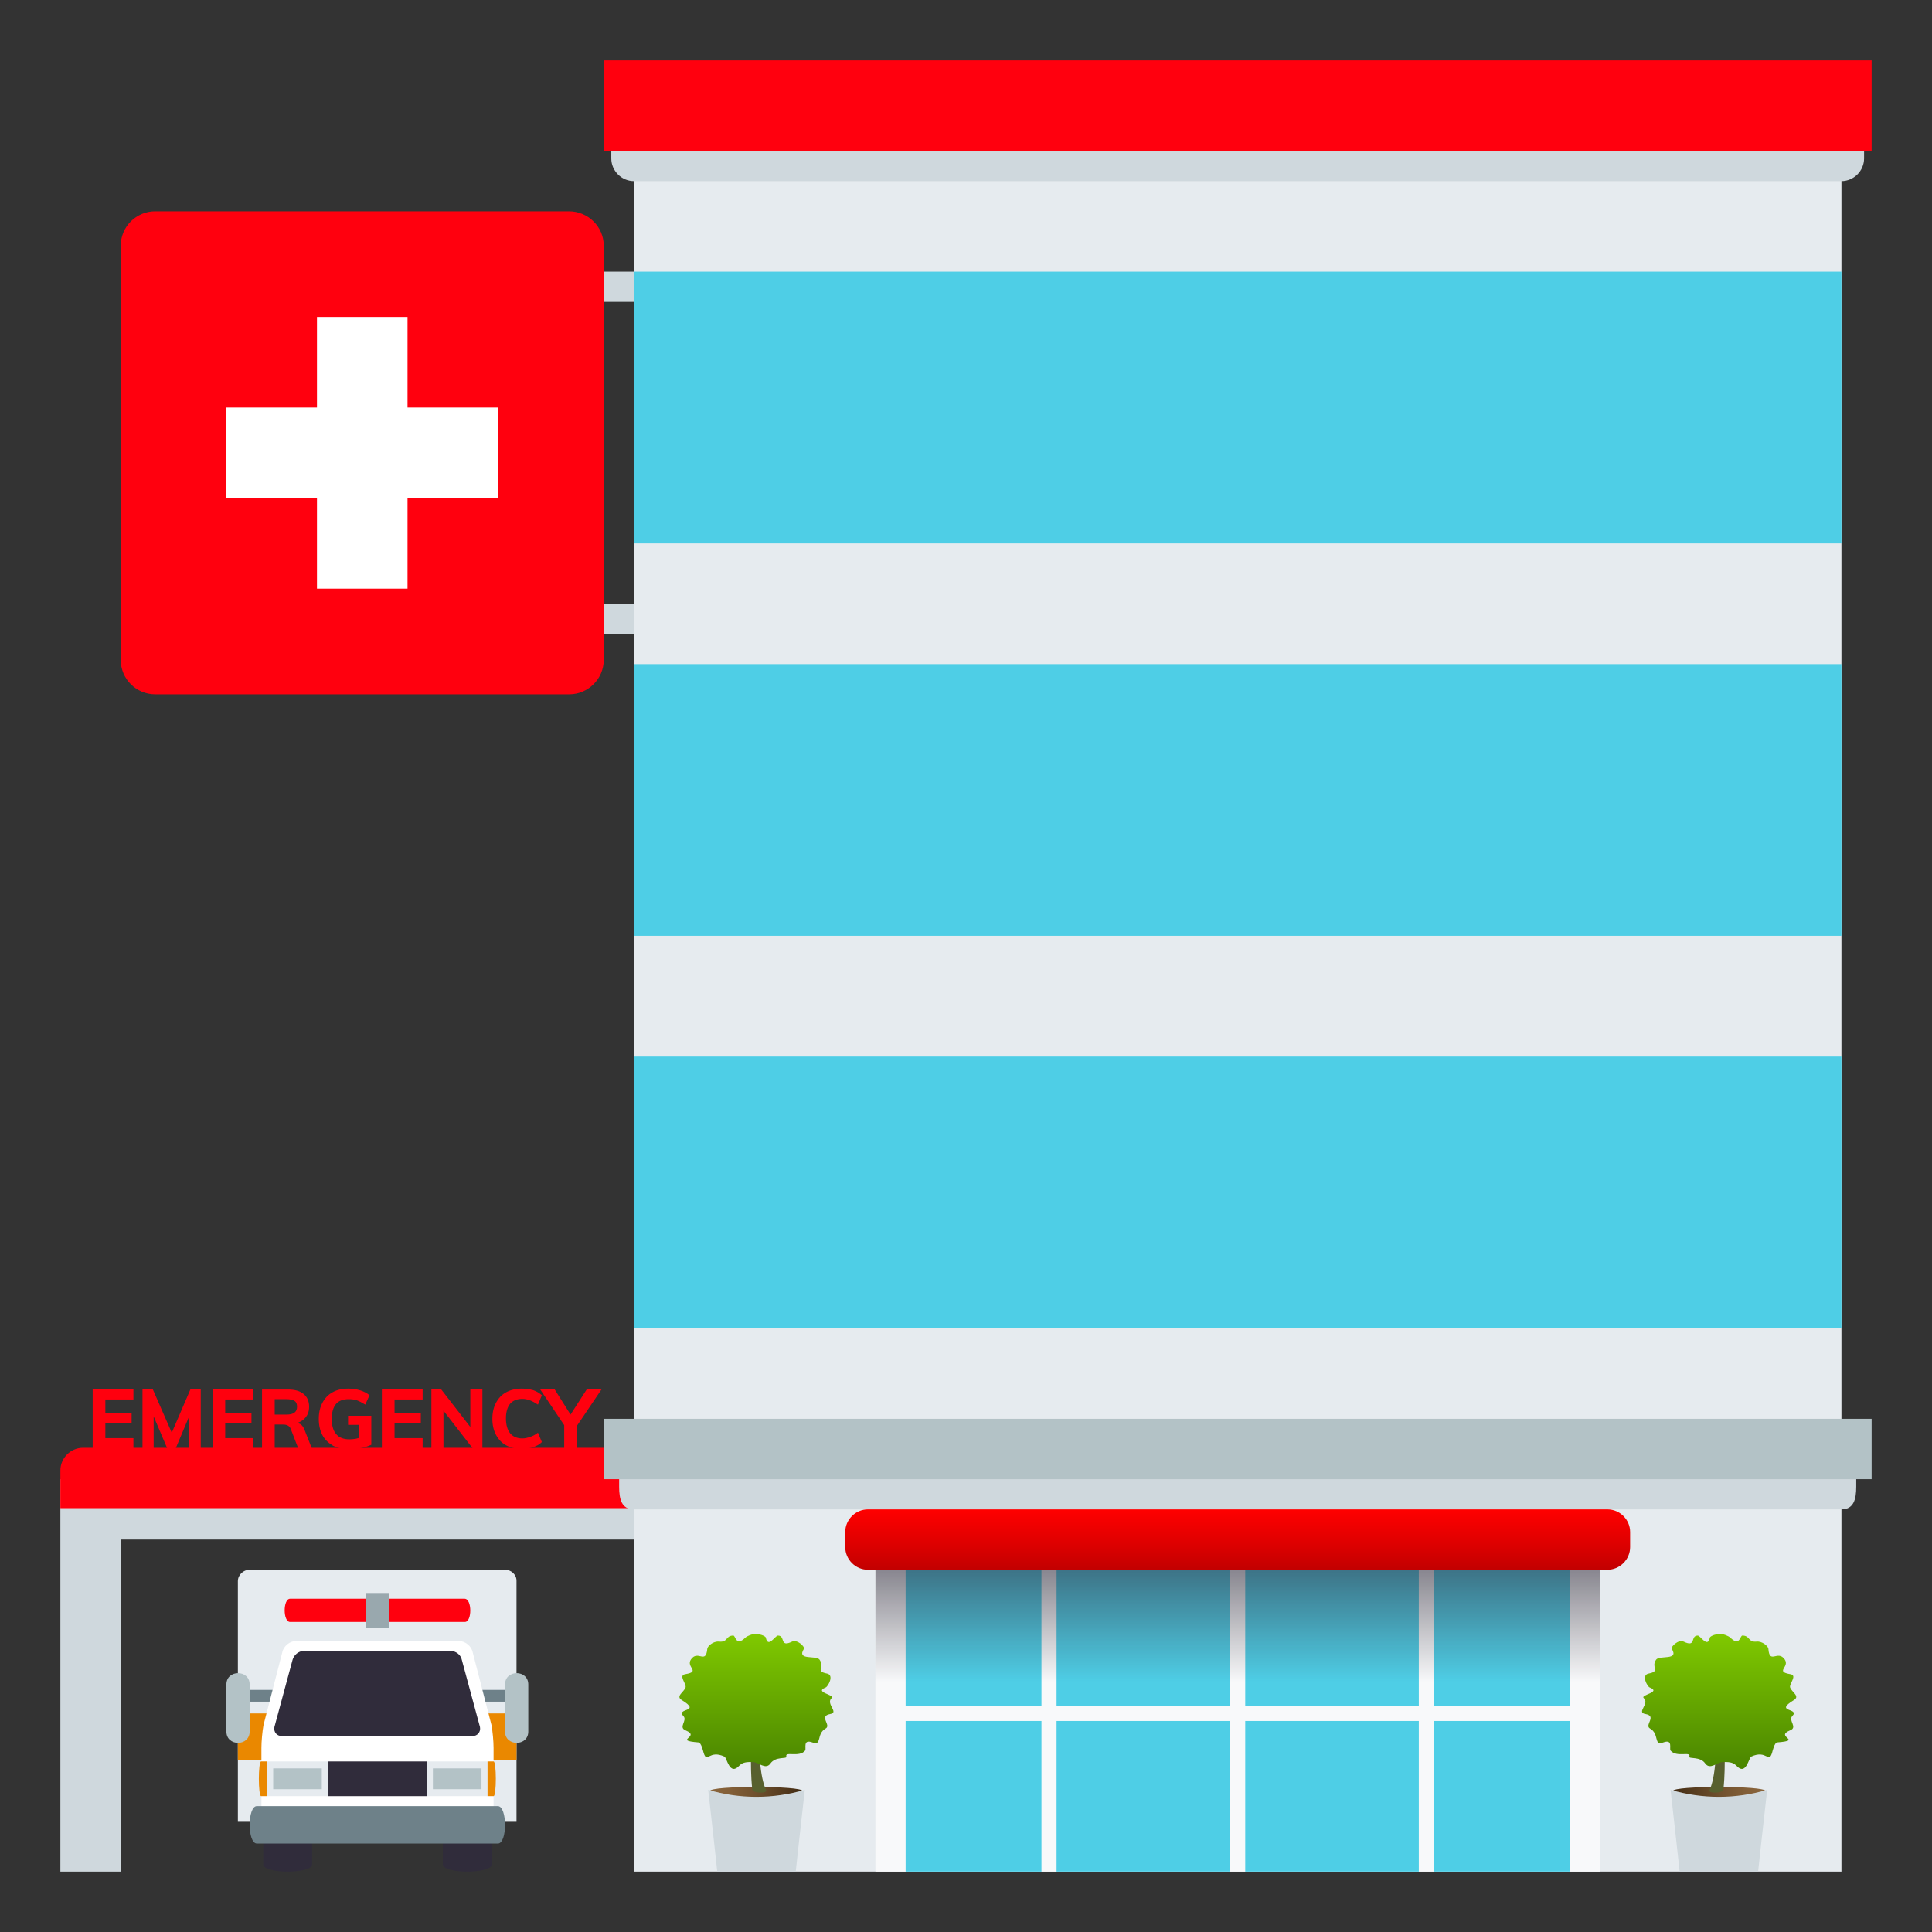
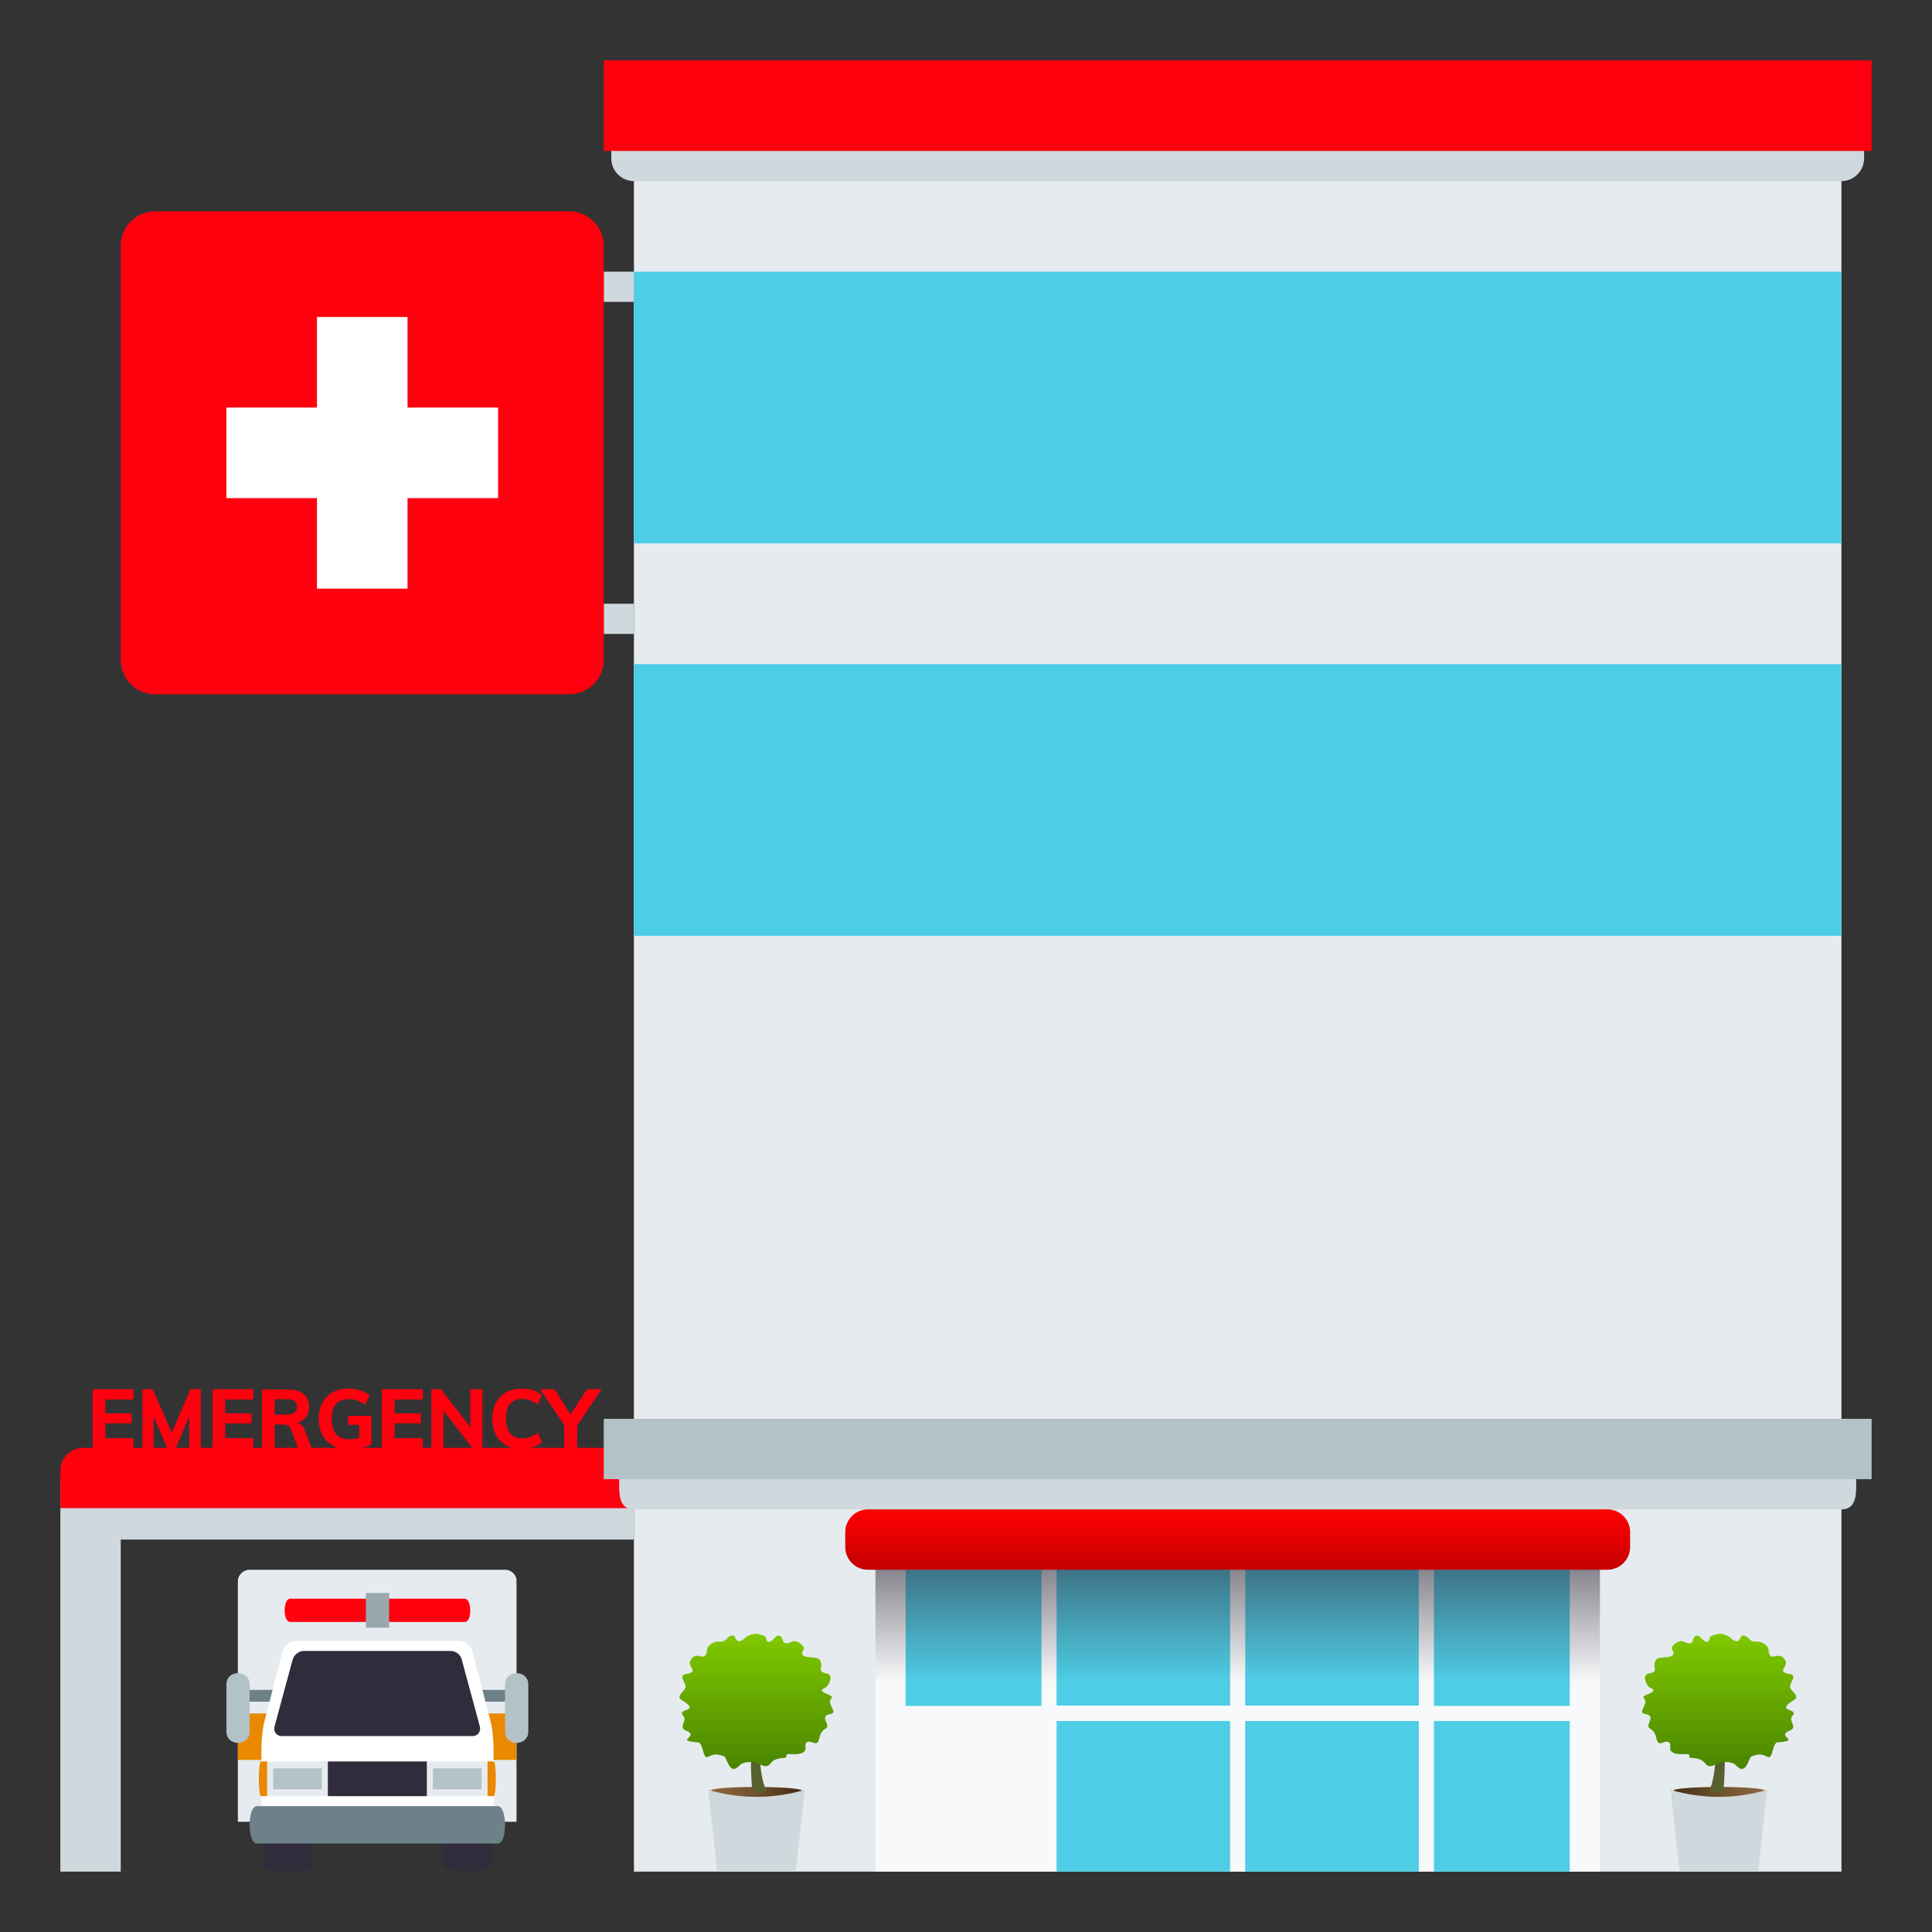
<svg xmlns="http://www.w3.org/2000/svg" version="1.1" id="Layer_1" x="0px" y="0px" width="64px" height="64px" viewBox="0 0 64 64" style="enable-background:new 0 0 64 64;" xml:space="preserve">
  <rect x="0" y="0" width="64" height="64" fill="#333333" stroke="none" />
  <polygon fill="#CFD8DD" points="2,49 2,62 4,62 4,51 21,51 21,49 " />
  <path fill="#FF000E" d="M2.75,47.96C2.34,47.96,2,48.3,2,48.71v1.25h19v-2H2.75z" />
  <path fill="#E6EBEF" d="M16.73,52H8.27c-0.21,0-0.39,0.17-0.39,0.38v7.97h9.23v-7.97C17.12,52.17,16.94,52,16.73,52z" />
  <rect x="7.88" y="56.76" fill="#EA8800" width="9.23" height="1.54" />
  <rect x="15.81" y="55.98" fill="#6E8189" width="1.06" height="0.39" />
  <path fill="#B3C2C6" d="M17.5,57.36c0,0.5-0.77,0.5-0.77,0V55.8c0-0.5,0.77-0.5,0.77,0V57.36z" />
  <rect x="8.13" y="55.98" fill="#6E8189" width="1.06" height="0.39" />
  <path fill="#B3C2C6" d="M7.5,57.36c0,0.5,0.77,0.5,0.77,0V55.8c0-0.5-0.77-0.5-0.77,0V57.36z" />
  <path fill="#FFFFFF" d="M9.81,54.36c-0.21,0-0.42,0.17-0.46,0.38l-0.62,2.4c-0.04,0.21-0.07,0.55-0.07,0.76v2.64  c0,0.21,7.69,0.21,7.69,0V57.9c0-0.21-0.03-0.55-0.07-0.76l-0.62-2.4c-0.04-0.21-0.25-0.38-0.46-0.38H9.81z" />
  <path fill="#302C3B" d="M10.06,54.69c-0.17,0-0.33,0.14-0.37,0.3l-0.6,2.22c-0.03,0.17,0.08,0.3,0.25,0.3h6.31  c0.17,0,0.28-0.14,0.25-0.3l-0.6-2.22c-0.03-0.17-0.2-0.3-0.37-0.3H10.06z" />
  <rect x="8.85" y="58.35" fill="#E6EBEF" width="2.01" height="1.15" />
  <path fill="#EA8800" d="M8.65,58.35c0.1,0,0.2,0,0.2,0v1.15c0,0-0.13,0-0.2,0C8.55,59.5,8.55,58.35,8.65,58.35z" />
  <rect x="9.05" y="58.58" fill="#B3C2C6" width="1.61" height="0.69" />
  <rect x="14.14" y="58.35" fill="#E6EBEF" width="2.01" height="1.15" />
  <path fill="#EA8800" d="M16.35,59.5c-0.1,0-0.2,0-0.2,0v-1.15c0,0,0.13,0,0.2,0C16.45,58.35,16.45,59.5,16.35,59.5z" />
  <rect x="14.34" y="58.58" fill="#B3C2C6" width="1.61" height="0.69" />
  <rect x="10.86" y="58.35" fill="#302C3B" width="3.28" height="1.15" />
  <path fill="#302C3B" d="M14.67,60.31v1.45c0,0.32,1.62,0.32,1.62,0v-1.45H14.67z" />
  <path fill="#302C3B" d="M8.72,60.31v1.45c0,0.32,1.62,0.32,1.62,0v-1.45H8.72z" />
  <path fill="#6E8189" d="M16.49,59.83H8.51c-0.32,0-0.32,1.24,0,1.24h7.98C16.81,61.08,16.81,59.83,16.49,59.83z" />
  <path fill="#FF000E" d="M15.39,52.96H9.61c-0.24,0-0.24,0.77,0,0.77h5.79C15.64,53.73,15.64,52.96,15.39,52.96z" />
  <rect x="12.12" y="52.77" fill="#99A8AE" width="0.77" height="1.15" />
  <rect x="21" y="5" fill="#E6EBEF" width="40" height="57" />
  <rect id="Rectangle-path_27_" x="20" y="9" fill="#CFD8DD" width="1" height="1" />
  <rect id="Rectangle-path_26_" x="20" y="20" fill="#CFD8DD" width="1" height="1" />
  <path id="Shape_36_" fill="#FF000E" d="M20,21.86c0,0.63-0.52,1.14-1.14,1.14H5.14C4.51,23,4,22.49,4,21.86V8.14C4,7.51,4.51,7,5.14,7  h13.71C19.48,7,20,7.51,20,8.14V21.86z" />
  <rect id="Rectangle-path_25_" x="7.5" y="13.5" fill="#FFFFFF" width="9" height="3" />
  <rect id="Rectangle-path_24_" x="10.5" y="10.5" fill="#FFFFFF" width="3" height="9" />
  <rect id="Rectangle-path_37_" x="21" y="9" fill="#4ECEE6" width="40" height="9" />
  <rect id="Rectangle-path_29_" x="21" y="22" fill="#4ECEE6" width="40" height="9" />
-   <rect id="Rectangle-path_28_" x="21" y="35" fill="#4ECEE6" width="40" height="9" />
  <path fill="#F8F9FA" d="M52.5,51h-23c-0.28,0-0.5,0.22-0.5,0.5V62h24V51.5C53,51.22,52.78,51,52.5,51z" />
-   <rect x="30" y="57.01" fill="#4ECEE6" width="4.5" height="4.99" />
  <rect x="35" y="57.01" fill="#4ECEE6" width="5.75" height="4.99" />
  <rect x="30" y="52" fill="#4ECEE6" width="4.5" height="4.51" />
  <rect x="47.5" y="52" fill="#4ECEE6" width="4.5" height="4.51" />
  <rect x="47.5" y="57.01" fill="#4ECEE6" width="4.5" height="4.99" />
  <rect x="41.25" y="57.01" fill="#4ECEE6" width="5.75" height="4.99" />
  <rect x="35" y="51.51" fill="#4ECEE6" width="5.75" height="4.99" />
  <rect x="41.25" y="51.51" fill="#4ECEE6" width="5.75" height="4.99" />
  <linearGradient id="SVGID_1_" gradientUnits="userSpaceOnUse" x1="23.521" y1="59.385" x2="26.586" y2="59.385">
    <stop offset="0" style="stop-color:#8A653C" />
    <stop offset="0.203" style="stop-color:#835F38" />
    <stop offset="0.501" style="stop-color:#6F502D" />
    <stop offset="0.856" style="stop-color:#4F361B" />
    <stop offset="1" style="stop-color:#402A12" />
  </linearGradient>
  <path fill="url(#SVGID_1_)" d="M23.52,59.33c0-0.18,3.06-0.18,3.06,0C26.59,59.65,23.52,59.65,23.52,59.33z" />
  <path id="Shape_11_" fill="#CFD8DD" d="M23.46,59.29c0.1,0.85,0.3,2.71,0.3,2.71h2.6c0,0,0.2-1.85,0.3-2.71  C25.61,59.6,24.5,59.6,23.46,59.29z" />
  <path fill="#57602E" d="M25.24,57.4c-0.15,0.44-0.06,1.51,0.14,1.9c0.06,0.12-0.45,0.11-0.46-0.02c-0.1-0.93,0.03-1.55-0.17-1.79  C24.65,57.4,25.33,57.11,25.24,57.4z" />
  <linearGradient id="SVGID_2_" gradientUnits="userSpaceOnUse" x1="25.054" y1="58.595" x2="25.054" y2="54.128">
    <stop offset="0" style="stop-color:#4A8500" />
    <stop offset="1" style="stop-color:#80C900" />
  </linearGradient>
  <path fill="url(#SVGID_2_)" d="M27.55,56.25c0.12-0.11-0.6-0.19-0.2-0.35c0.08-0.03,0.29-0.41,0.05-0.46c-0.41-0.08-0.07-0.2-0.25-0.46  c-0.11-0.16-0.77,0.04-0.52-0.36c0.04-0.07-0.22-0.32-0.39-0.24c-0.43,0.21-0.21-0.2-0.47-0.2c-0.09,0-0.33,0.43-0.4,0.07  c-0.02-0.07-0.25-0.13-0.34-0.13c-0.09,0-0.28,0.07-0.34,0.13c-0.32,0.31-0.32-0.08-0.4-0.07c-0.26,0-0.17,0.23-0.47,0.2  c-0.2-0.02-0.39,0.16-0.39,0.24c-0.05,0.53-0.31,0.02-0.54,0.35c-0.18,0.26,0.34,0.4-0.19,0.49c-0.24,0.04,0.05,0.32,0.01,0.44  c-0.06,0.16-0.34,0.29-0.12,0.42c0.67,0.41-0.22,0.25,0.05,0.53c0.14,0.14-0.18,0.37,0.07,0.47c0.53,0.22-0.44,0.33,0.43,0.4  c0.09,0.01,0.15,0.28,0.17,0.35c0.12,0.36,0.17-0.12,0.69,0.12c0.08,0.04,0.17,0.65,0.49,0.3c0.13-0.13,0.28-0.12,0.45-0.12  c0.18,0,0.42,0.27,0.58,0.05c0.17-0.25,0.55-0.14,0.53-0.23c-0.06-0.19,0.43,0.04,0.62-0.2c0.05-0.06-0.09-0.39,0.24-0.27  c0.33,0.13,0.12-0.28,0.44-0.46c0.2-0.11-0.24-0.41,0.15-0.48C27.81,56.73,27.34,56.44,27.55,56.25z" />
  <linearGradient id="SVGID_3_" gradientUnits="userSpaceOnUse" x1="-641.211" y1="59.385" x2="-638.146" y2="59.385" gradientTransform="matrix(-1 0 0 1 -582.732 0)">
    <stop offset="0" style="stop-color:#8A653C" />
    <stop offset="0.203" style="stop-color:#835F38" />
    <stop offset="0.501" style="stop-color:#6F502D" />
    <stop offset="0.856" style="stop-color:#4F361B" />
    <stop offset="1" style="stop-color:#402A12" />
  </linearGradient>
  <path fill="url(#SVGID_3_)" d="M58.48,59.33c0-0.18-3.06-0.18-3.06,0C55.41,59.65,58.48,59.65,58.48,59.33z" />
  <path id="Shape_7_" fill="#CFD8DD" d="M58.54,59.29c-0.1,0.85-0.3,2.71-0.3,2.71h-2.6c0,0-0.2-1.85-0.3-2.71  C56.39,59.6,57.5,59.6,58.54,59.29z" />
  <path fill="#57602E" d="M56.76,57.4c0.15,0.44,0.06,1.51-0.13,1.9c-0.06,0.12,0.45,0.11,0.46-0.02c0.1-0.93-0.03-1.55,0.17-1.79  C57.35,57.4,56.67,57.11,56.76,57.4z" />
  <linearGradient id="SVGID_4_" gradientUnits="userSpaceOnUse" x1="-639.679" y1="58.595" x2="-639.679" y2="54.128" gradientTransform="matrix(-1 0 0 1 -582.732 0)">
    <stop offset="0" style="stop-color:#4A8500" />
    <stop offset="1" style="stop-color:#80C900" />
  </linearGradient>
  <path fill="url(#SVGID_4_)" d="M54.45,56.25c-0.12-0.11,0.6-0.19,0.2-0.35c-0.08-0.03-0.29-0.41-0.04-0.46c0.41-0.08,0.07-0.2,0.25-0.46  c0.11-0.16,0.77,0.04,0.52-0.36c-0.04-0.07,0.22-0.32,0.39-0.24c0.44,0.21,0.21-0.2,0.47-0.2c0.09,0,0.33,0.43,0.4,0.07  c0.02-0.07,0.25-0.13,0.34-0.13c0.09,0,0.28,0.07,0.34,0.13c0.32,0.31,0.32-0.08,0.4-0.07c0.26,0,0.18,0.23,0.47,0.2  c0.19-0.02,0.39,0.16,0.39,0.24c0.04,0.53,0.31,0.02,0.54,0.35c0.18,0.26-0.34,0.4,0.19,0.49c0.24,0.04-0.05,0.32-0.01,0.44  c0.06,0.16,0.34,0.29,0.12,0.42c-0.67,0.41,0.22,0.25-0.05,0.53c-0.14,0.14,0.19,0.37-0.07,0.47c-0.53,0.22,0.44,0.33-0.43,0.4  c-0.09,0.01-0.15,0.28-0.17,0.35c-0.12,0.36-0.17-0.12-0.69,0.12c-0.08,0.04-0.17,0.65-0.49,0.3c-0.13-0.13-0.28-0.12-0.45-0.12  c-0.18,0-0.42,0.27-0.58,0.05c-0.17-0.25-0.55-0.14-0.53-0.23c0.07-0.19-0.42,0.04-0.62-0.2c-0.05-0.06,0.09-0.39-0.24-0.27  c-0.33,0.13-0.12-0.28-0.44-0.46c-0.2-0.11,0.24-0.41-0.15-0.48C54.19,56.73,54.66,56.44,54.45,56.25z" />
  <path fill="#CFD8DD" d="M20.25,4.75h41.5v0.5C61.75,5.66,61.41,6,61,6H21c-0.41,0-0.75-0.34-0.75-0.75V4.75z" />
  <path fill="#CFD8DD" d="M20.51,48.75h40.98v0.5c0,0.41-0.08,0.75-0.49,0.75H21c-0.41,0-0.49-0.34-0.49-0.75V48.75z" />
  <rect x="20" y="2" fill="#FF000E" width="42" height="3" />
  <rect id="Rectangle-path_17_" x="20" y="47" fill="#B3C2C6" width="42" height="2" />
  <linearGradient id="SVGID_5_" gradientUnits="userSpaceOnUse" x1="41" y1="55.73" x2="41" y2="51.73">
    <stop offset="0" style="stop-color:#302C3B;stop-opacity:0" />
    <stop offset="0.9" style="stop-color:#302C3B;stop-opacity:0.54" />
    <stop offset="1" style="stop-color:#302C3B;stop-opacity:0.6" />
  </linearGradient>
  <rect x="29" y="51.73" fill="url(#SVGID_5_)" width="24" height="4" />
  <linearGradient id="Rectangle-path_1_" gradientUnits="userSpaceOnUse" x1="41" y1="52" x2="41" y2="50">
    <stop offset="0" style="stop-color:#C20000" />
    <stop offset="0.416" style="stop-color:#DD0000" />
    <stop offset="1" style="stop-color:#FF0000" />
  </linearGradient>
  <path id="Rectangle-path_19_" fill="url(#Rectangle-path_1_)" d="M28,50.75c0-0.41,0.34-0.75,0.75-0.75h24.5c0.41,0,0.75,0.34,0.75,0.75v0.5  c0,0.41-0.34,0.75-0.75,0.75h-24.5C28.34,52,28,51.66,28,51.25V50.75z" />
  <polygon fill="#FF000E" points="3.07,47.98 4.42,47.98 4.42,47.64 3.49,47.64 3.49,47.15 4.36,47.15 4.36,46.82 3.49,46.82 3.49,46.36   4.42,46.36 4.42,46.02 3.07,46.02 " />
  <polygon fill="#FF000E" points="5.69,47.46 5.06,46.02 4.72,46.02 4.72,47.98 5.09,47.98 5.09,46.92 5.54,47.98 5.82,47.98 6.27,46.91   6.27,47.98 6.65,47.98 6.65,46.02 6.31,46.02 " />
  <polygon fill="#FF000E" points="7.04,47.98 8.39,47.98 8.39,47.64 7.46,47.64 7.46,47.15 8.33,47.15 8.33,46.82 7.46,46.82 7.46,46.36   8.39,46.36 8.39,46.02 7.04,46.02 " />
  <path fill="#FF000E" d="M9.97,47.19c-0.04-0.03-0.08-0.04-0.13-0.05c0.09-0.03,0.16-0.07,0.22-0.12c0.12-0.11,0.18-0.24,0.18-0.42  c0-0.18-0.06-0.32-0.18-0.42c-0.12-0.1-0.29-0.15-0.52-0.15H8.68v1.95h0.42v-0.79h0.28c0.06,0,0.11,0.01,0.15,0.03  c0.04,0.02,0.08,0.06,0.1,0.11l0.25,0.65h0.45l-0.24-0.61C10.06,47.29,10.02,47.23,9.97,47.19z M9.49,46.86H9.1v-0.51h0.39  c0.12,0,0.21,0.02,0.27,0.06c0.06,0.04,0.08,0.11,0.08,0.19c0,0.09-0.03,0.15-0.08,0.19C9.7,46.84,9.61,46.86,9.49,46.86z" />
  <path fill="#FF000E" d="M11.52,47.2h0.38v0.43c-0.04,0.01-0.07,0.02-0.11,0.03c-0.07,0.01-0.14,0.02-0.21,0.02  c-0.2,0-0.35-0.06-0.44-0.17c-0.1-0.11-0.15-0.28-0.15-0.51c0-0.22,0.05-0.38,0.14-0.49c0.09-0.11,0.24-0.16,0.42-0.16  c0.1,0,0.19,0.01,0.28,0.04c0.08,0.03,0.17,0.08,0.27,0.14l0.14-0.31c-0.08-0.07-0.18-0.12-0.3-0.16C11.81,46.02,11.68,46,11.54,46  c-0.2,0-0.38,0.04-0.52,0.12c-0.15,0.08-0.26,0.2-0.34,0.35c-0.08,0.15-0.12,0.33-0.12,0.53c0,0.21,0.04,0.39,0.12,0.54  c0.08,0.15,0.2,0.26,0.35,0.35c0.15,0.08,0.33,0.12,0.54,0.12c0.09,0,0.18-0.01,0.26-0.02c0.09-0.01,0.17-0.03,0.25-0.05  c0.08-0.02,0.15-0.05,0.22-0.08V46.9h-0.77V47.2z" />
  <polygon fill="#FF000E" points="12.65,47.98 14,47.98 14,47.64 13.07,47.64 13.07,47.15 13.94,47.15 13.94,46.82 13.07,46.82   13.07,46.36 14,46.36 14,46.02 12.65,46.02 " />
  <polygon fill="#FF000E" points="15.58,47.27 14.61,46.02 14.29,46.02 14.29,47.98 14.69,47.98 14.69,46.73 15.66,47.98 15.98,47.98   15.98,46.02 15.58,46.02 " />
  <path fill="#FF000E" d="M17.3,46.34c0.09,0,0.18,0.02,0.26,0.05c0.08,0.03,0.17,0.08,0.26,0.14l0.13-0.31  c-0.08-0.07-0.17-0.13-0.29-0.17C17.54,46.02,17.42,46,17.29,46c-0.2,0-0.37,0.04-0.52,0.12c-0.15,0.08-0.26,0.2-0.34,0.35  c-0.08,0.15-0.12,0.33-0.12,0.53c0,0.2,0.04,0.38,0.12,0.53c0.08,0.15,0.19,0.27,0.34,0.35c0.15,0.08,0.32,0.12,0.52,0.12  c0.13,0,0.25-0.02,0.37-0.06c0.12-0.04,0.21-0.09,0.29-0.17l-0.13-0.31c-0.09,0.07-0.17,0.11-0.26,0.14s-0.17,0.05-0.26,0.05  c-0.17,0-0.31-0.06-0.4-0.17s-0.14-0.28-0.14-0.49c0-0.22,0.05-0.38,0.14-0.49C16.99,46.4,17.12,46.34,17.3,46.34z" />
  <polygon fill="#FF000E" points="19.93,46.02 19.44,46.02 18.9,46.86 18.37,46.02 17.89,46.02 18.69,47.21 18.69,47.98 19.12,47.98   19.12,47.22 " />
</svg>